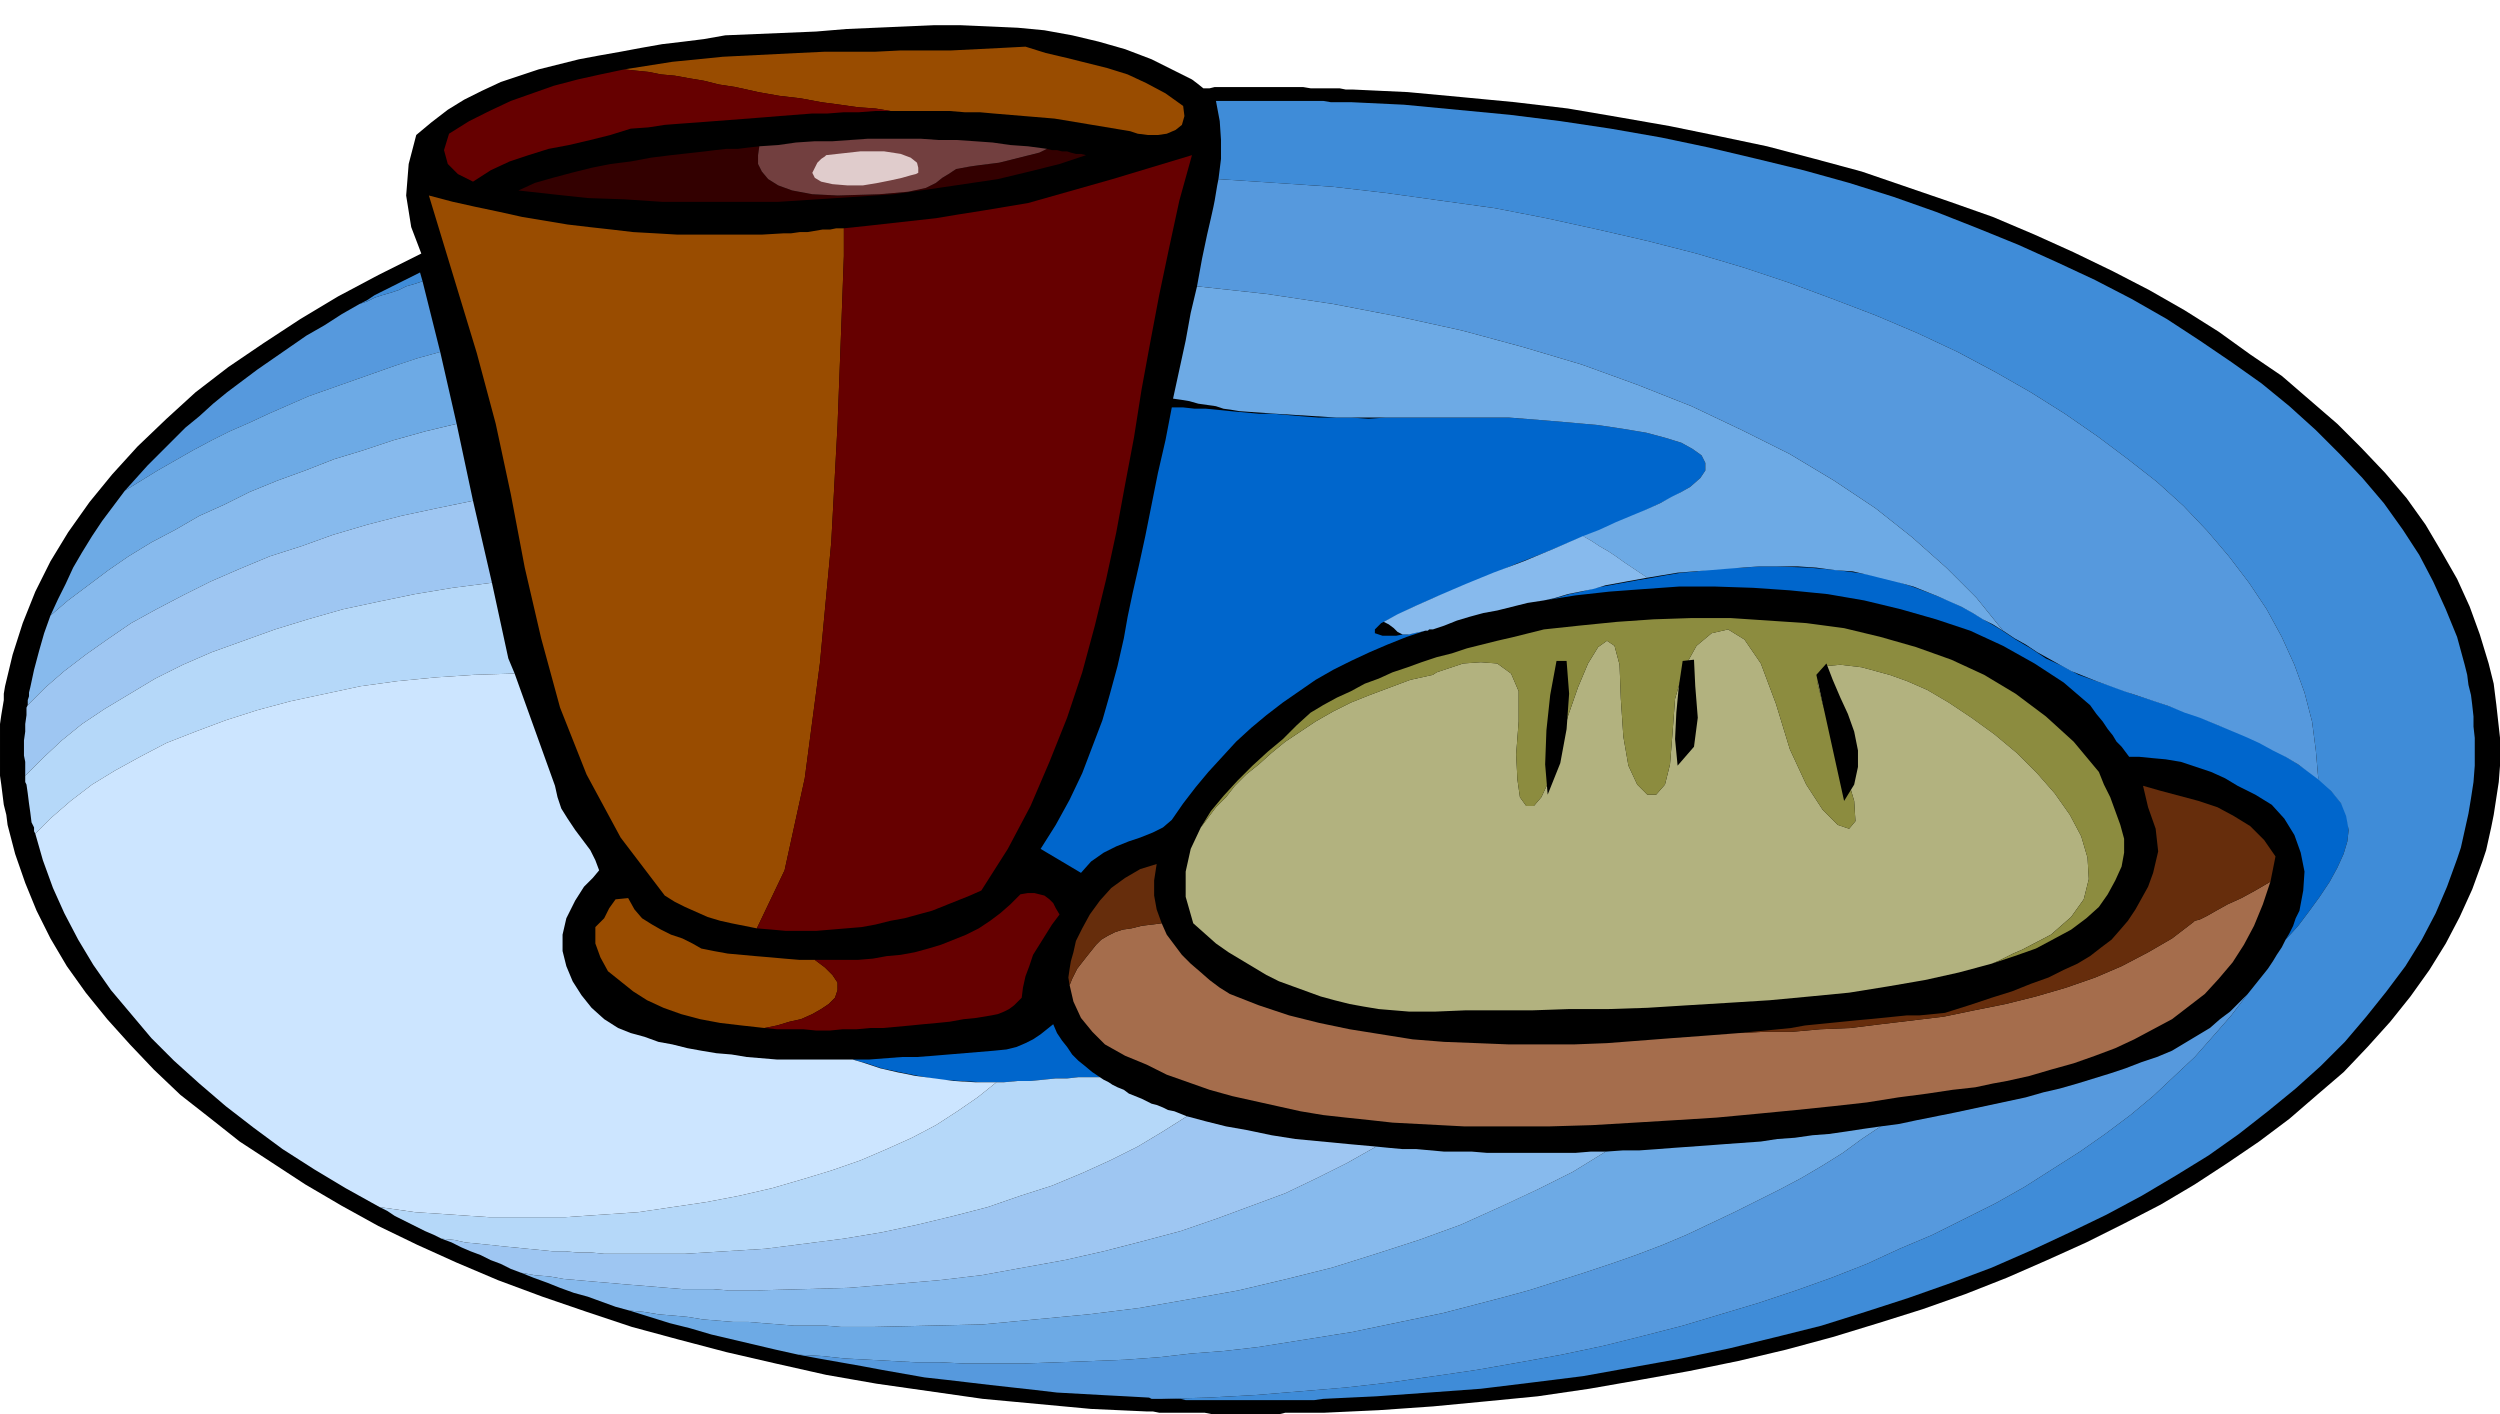
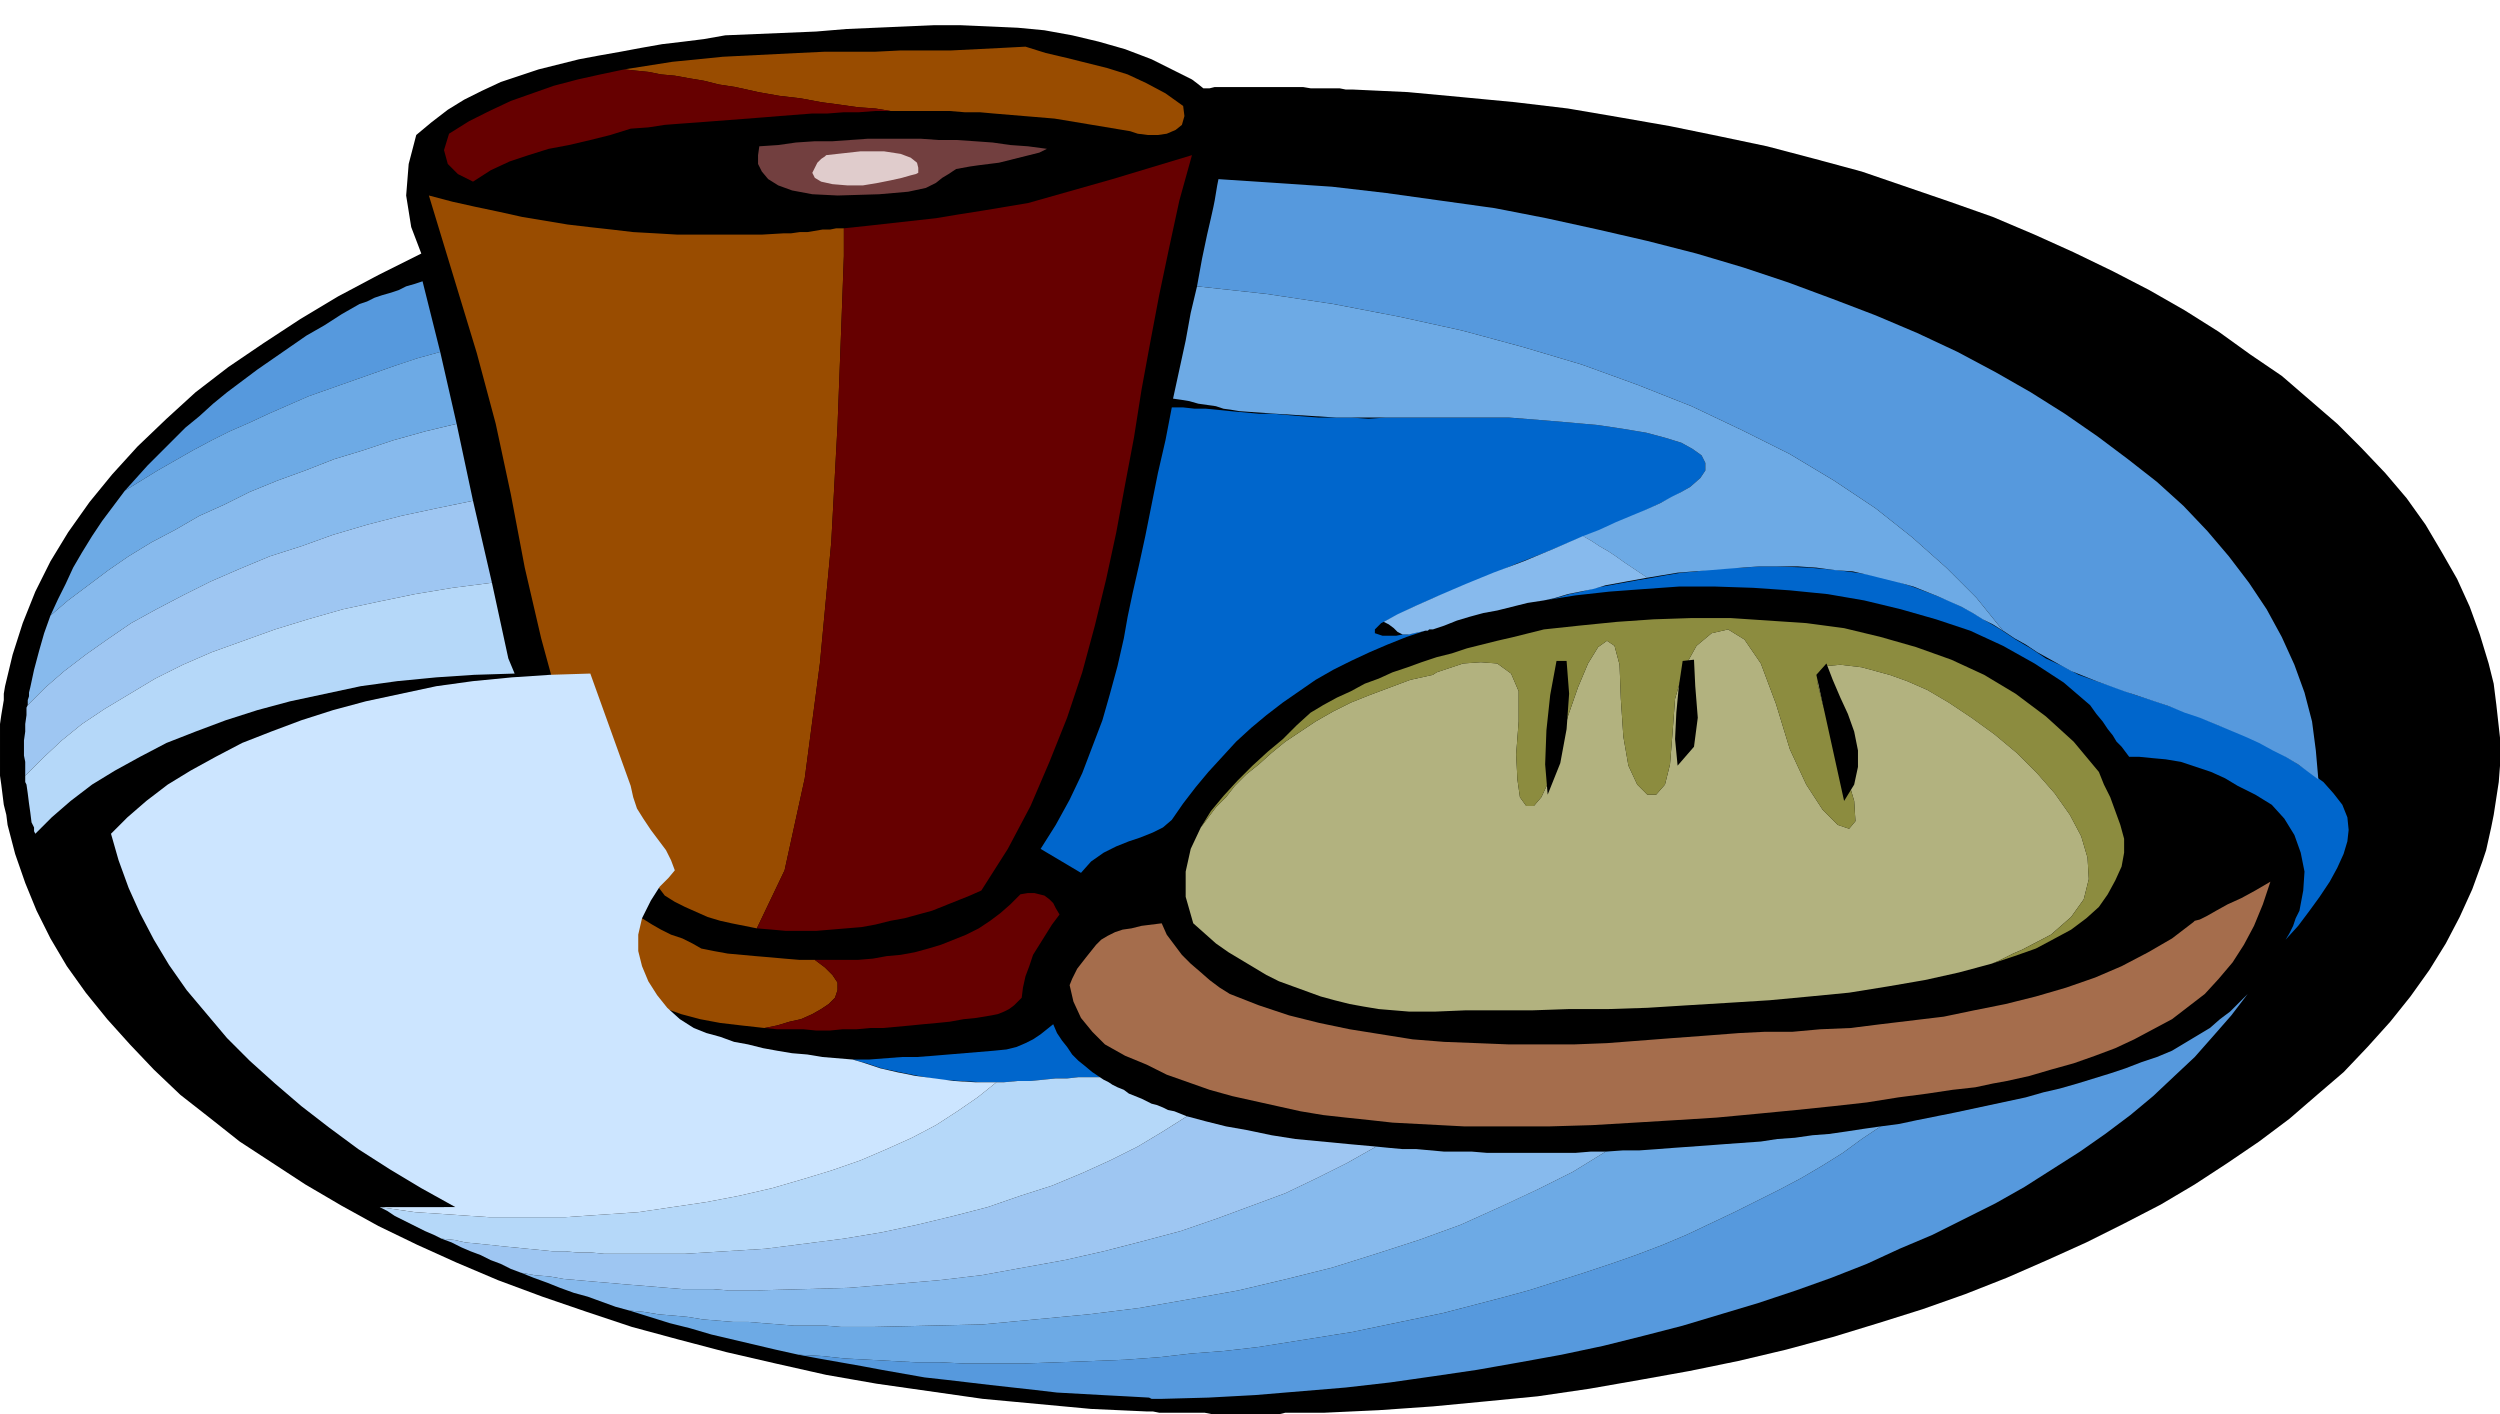
<svg xmlns="http://www.w3.org/2000/svg" fill-rule="evenodd" height="1.121in" preserveAspectRatio="none" stroke-linecap="round" viewBox="0 0 1982 1121" width="1.982in">
  <style>.pen1{stroke:none}.brush2{fill:#000}.brush5{fill:#994c00}.brush6{fill:#600}</style>
  <path class="pen1 brush2" d="m1979 558-1-8-1-8-2-8-2-8-7-23-8-22-10-22-12-21-13-22-15-21-17-20-19-20-19-19-22-19-22-19-25-17-25-18-27-17-28-16-29-15-31-15-31-14-33-14-34-12-35-12-35-12-37-10-38-10-38-8-39-8-40-7-41-7-42-5-42-4-43-4-43-2h-6l-5-1h-23l-6-1h-70l-4 1h-5l-5-4-4-3-6-3-6-3-20-10-21-8-21-6-21-5-22-4-21-2-22-1-23-1h-22l-23 1-23 1-23 1-24 2-24 1-24 1-24 1-17 3-16 2-17 2-17 3-16 3-17 3-16 3-16 4-16 4-15 5-15 5-15 7-14 7-13 8-13 10-12 10-6 23-2 25 4 25 8 21-34 17-32 17-30 18-29 19-28 19-26 20-23 21-23 22-20 22-18 22-17 24-14 23-12 24-10 25-8 25-6 25-1 6v5l-1 6-1 6-1 7v41l1 7 1 8 1 8 2 8 1 8 6 23 8 23 9 22 11 22 13 22 15 21 17 21 18 20 19 20 21 20 23 18 24 19 26 17 26 17 29 17 29 16 31 15 31 14 33 14 35 13 35 12 36 12 37 10 38 10 39 9 40 9 40 7 42 6 42 6 43 4 43 4 44 2h5l5 1h36l5 1h55l4-1h31l43-2 43-3 42-4 41-4 41-6 40-7 39-7 39-8 38-9 37-10 36-11 35-11 34-12 33-13 32-14 31-14 30-15 29-15 27-16 26-17 25-17 24-18 22-19 21-18 19-20 18-20 16-20 15-21 13-21 11-21 10-22 8-22 3-9 2-9 2-9 2-10 2-13 2-13 1-13v-22l-1-9-1-9-1-9z" />
  <path class="pen1" style="fill:#b2b27f" d="m1498 535-22-6-17-2-11 1-5 4-2 10 4 16 7 21 10 29 8 27 1 16-5 6-9-3-12-12-13-20-13-28-11-36-12-32-13-19-13-8-13 3-12 10-10 18-7 24-2 27-2 25-4 16-7 8h-7l-8-8-7-15-4-23-2-30-1-27-4-15-6-4-7 5-8 13-8 19-8 23-7 26-7 23-7 15-6 7h-6l-5-7-2-14-1-20 2-26v-24l-6-14-11-8-13-1-14 1-12 4-9 3-3 2-18 4-16 6-16 6-15 6-14 7-14 8-12 8-12 8-11 9-10 9-10 8-9 9-7 9-8 8-6 8-6 8-8 17-4 18v20l6 21 9 8 9 8 10 7 10 6 10 6 10 6 10 5 11 4 11 4 11 4 11 3 12 3 11 2 12 2 12 1 12 1h21l24-1h53l29-1h31l31-1 32-2 33-2 32-2 32-3 31-3 31-5 29-5 27-6 26-7 5-2 6-3 6-3 7-3 23-12 16-14 10-14 4-16-1-17-5-17-9-17-12-17-14-16-16-16-18-15-18-13-18-12-17-10-16-7-14-5z" />
  <path class="pen1" style="fill:#8c8c3f" d="m1677 698 5-11 2-11v-11l-3-11-4-11-4-11-5-10-4-10-20-24-22-20-24-18-25-15-26-12-28-10-28-8-29-7-30-4-30-2-30-2h-31l-30 1-29 2-30 3-28 3-12 3-12 3-13 3-12 3-12 3-12 4-12 3-12 4-11 4-12 4-11 5-11 4-11 6-11 5-11 6-10 6-11 10-11 11-12 10-12 11-12 12-11 12-10 12-8 13 6-8 6-8 8-8 7-9 9-9 10-8 10-9 11-9 12-8 12-8 14-8 14-7 15-6 16-6 16-6 18-4 3-2 9-3 12-4 14-1 13 1 11 8 6 14v24l-2 26 1 20 2 14 5 7h6l6-7 7-15 7-23 7-26 8-23 8-19 8-13 7-5 6 4 4 15 1 27 2 30 4 23 7 15 8 8h7l7-8 4-16 2-25 2-27 7-24 10-18 12-10 13-3 13 8 13 19 12 32 11 36 13 28 13 20 12 12 9 3 5-6-1-16-8-27-10-29-7-21-4-16 2-10 5-4 11-1 17 2 22 6 14 5 16 7 17 10 18 12 18 13 18 15 16 16 14 16 12 17 9 17 5 17 1 17-4 16-10 14-16 14-23 12-7 3-6 3-6 3-5 2 18-6 17-6 15-8 13-7 12-9 10-9 7-10 6-11z" />
  <path class="pen1 brush2" d="m1242 524 2 26-2 28-5 27-10 25-2-24 1-27 3-28 5-27h8zm101-1 1 21 2 25-3 23-13 15-2-21 1-21 2-21 3-20 9-1zm119 112-22-100 8-9 5 13 6 14 6 13 5 14 3 15v13l-3 14-8 13z" />
  <path class="pen1 brush5" d="m938 84-14-10-15-8-15-7-16-5-16-4-16-4-17-4-16-5-19 1-20 1-20 1h-40l-20 1h-40l-21 1-20 1-20 1-20 1-20 2-20 2-19 3-19 3 9 1 10 1 10 2 11 1 11 2 12 2 12 3 13 2 18 4 17 3 17 2 16 3 15 2 14 2 14 1 12 2h47l12 1h12l11 1 12 1 12 1 12 1 12 1 12 2 12 2 12 2 12 2 12 2 6 2 8 1h8l7-1 7-3 5-4 2-7-1-8z" />
  <path class="pen1 brush6" d="m495 55-19 4-18 4-19 5-17 6-17 6-17 8-16 8-16 10-4 13 3 11 8 8 12 6 14-9 15-7 15-5 16-5 16-3 17-4 16-4 16-5 14-1 13-2 13-1 14-1 13-1 13-1 13-1 13-1 12-1 13-1 13-1h12l13-1h12l13-1h12l-12-2-14-1-14-2-15-2-16-3-17-2-17-3-18-4-13-2-12-3-12-2-11-2-11-1-10-2-10-1-9-1z" />
  <path class="pen1 brush5" d="M669 181h-6l-5 1h-6l-6 1-6 1h-6l-7 1h-6l-17 1h-67l-17-1-18-1-17-2-18-2-17-2-18-3-18-3-18-4-19-4-18-4-19-5 38 125 15 56 12 56 11 58 13 56 15 55 21 53 27 50 35 46 8 5 8 4 9 4 9 4 10 3 9 2 10 2 10 2 22-46 16-73 12-91 9-96 5-93 3-79 2-55v-22zm-5 604v-6l-4-6-6-6-8-6h-12l-12-1-11-1-12-1-11-1-11-1-11-2-10-2-7-4-8-4-9-3-8-4-7-4-8-5-6-7-5-9-10 1-5 7-4 8-7 7v13l4 11 6 11 10 8 10 8 11 7 13 6 14 5 15 4 16 3 17 2 18 2 10-2 10-3 9-2 9-4 7-4 6-4 5-5 2-6z" />
  <path class="pen1 brush6" d="m778 706 21-33 18-34 15-35 14-35 12-36 10-37 9-37 8-37 7-38 7-37 6-38 7-38 7-37 8-38 8-37 10-36-63 19-67 19-18 3-18 3-19 3-18 3-18 2-18 2-18 2-19 2v22l-2 55-3 79-5 93-9 96-12 91-16 73-22 46 12 1 11 1h24l12-1 12-1 12-1 11-2 12-3 11-2 11-3 11-3 10-4 10-4 10-4 9-4zm-4 101 6-1 6-1 5-1 5-2 4-2 4-3 3-3 3-3 1-8 2-9 3-8 3-9 5-8 5-8 5-8 6-8-3-5-2-4-3-3-4-3-4-1-4-1h-5l-6 1-8 8-8 7-8 6-9 6-10 5-10 4-10 4-10 3-11 3-11 2-11 1-11 2-12 1h-34l8 6 6 6 4 6v6l-2 6-5 5-6 4-7 4-9 4-9 2-10 3-10 2 10 1h21l10 1h11l10-1h11l11-1h10l11-1 11-1 10-1 11-1 10-1 11-2 10-1z" />
  <path class="pen1" style="fill:#a56d4c" d="m1379 819-26 2-27 2-26 2-26 2-26 1h-52l-25-1-26-1-25-2-25-4-25-4-24-5-24-6-24-8-23-9-8-5-8-6-8-7-7-6-7-7-6-8-6-8-4-9-8 1-8 1-8 2-7 1-6 2-6 3-5 3-4 4-8 10-7 9-4 8-2 5 3 13 6 13 9 11 10 10 16 9 17 7 16 8 17 6 17 6 18 5 18 4 18 4 18 4 18 3 18 2 19 2 18 2 19 1 19 1 19 1h67l34-1 34-2 33-2 32-2 32-3 31-3 29-3 27-3 25-4 23-3 20-3 18-2 14-3 11-2 18-4 17-5 18-5 17-6 16-6 15-7 15-8 15-8 13-10 13-10 11-12 11-13 9-14 8-15 7-17 6-18-12 7-11 6-11 5-9 5-7 4-6 3-4 1-1 1-17 13-19 11-21 11-21 9-23 8-24 7-24 6-25 5-24 5-25 3-25 3-24 3-24 1-22 2h-22l-20 1z" />
-   <path class="pen1" d="m921 732-4-11-2-11v-12l2-13-13 4-12 7-11 8-9 10-8 11-6 11-5 10-2 9-2 7-1 6-1 7 1 6 2-5 4-8 7-9 8-10 4-4 5-3 6-3 6-2 7-1 8-2 8-1 8-1zm778-109 4 17 6 17 2 18-4 17-4 11-5 9-5 9-6 9-6 7-7 8-8 6-9 7-10 6-11 5-12 6-14 5-15 6-16 5-18 6-19 6-10 1-10 1h-10l-10 1-10 1-10 1-11 1-10 1-10 1-10 1-10 1-11 2-10 1-10 1-11 1-10 1 20-1h22l22-2 24-1 24-3 25-3 25-3 24-5 25-5 24-6 24-7 23-8 21-9 21-11 19-11 17-13 1-1 4-1 6-3 7-4 9-5 11-5 11-6 12-7 1-5 1-5 1-5 1-5-9-13-11-11-13-8-13-7-15-5-15-4-15-4-14-4z" style="fill:#662d0c" />
-   <path class="pen1" style="fill:#300" d="m830 118-6 3-8 2-8 2-8 2-8 2-8 1-8 1-7 1-11 2-6 4-5 3-5 4-8 4-14 3-23 2-33 1-20-1-16-3-11-4-8-5-5-6-3-6v-7l1-7-9 1-8 1h-9l-9 1-8 1-9 1-9 1-9 1-16 2-16 3-16 2-15 3-16 4-15 4-14 4-13 6 27 3 28 3 29 1 30 2h92l31-2 30-2 30-2 29-4 27-4 27-4 25-6 24-6 21-7-4-1h-4l-4-1-3-1h-4l-4-1h-4l-4-1z" />
  <path class="pen1" style="fill:#723f3f" d="m664 155 33-1 23-2 14-3 8-4 5-4 5-3 6-4 11-2 7-1 8-1 8-1 8-2 8-2 8-2 8-2 6-3-15-2-14-1-14-2-14-1-15-1h-14l-14-1h-42l-14 1-14 1h-14l-15 1-14 2-15 1-1 7v7l3 6 5 6 8 5 11 4 16 3 20 1z" />
  <path class="pen1" style="fill:#e0cccc" d="m655 123-1 1-3 2-3 3-2 4-2 4 2 4 5 3 9 2 12 1h12l12-2 10-2 9-2 7-2 4-1 2-1v-4l-1-4-5-4-8-3-13-2h-19l-27 3z" />
  <path class="pen1" d="m796 858 11-1h10l10-1 10-1h9l9-1h17l-6-4-6-5-5-4-5-5-4-6-4-5-4-6-3-7-5 4-5 4-6 4-6 3-7 3-8 2-10 1-12 1-12 1-12 1-12 1-13 1h-12l-13 1-13 1h-13l11 3 12 4 14 3 15 3 16 3 17 1 17 1h18zm861-299 5 7 5 6 4 6 4 5 3 5 4 4 3 4 3 4h8l10 1 11 1 12 2 12 4 12 4 11 5 10 6 14 7 13 8 10 11 8 13 5 14 3 15-1 15-3 16-3 6-2 6-3 6-3 5 10-11 9-12 8-11 8-12 6-11 5-11 3-10 1-9-1-10-4-10-7-9-8-9-11-8-12-8-13-8-15-8-16-7-16-6-16-7-17-6-17-6-16-5-16-6-15-5-14-5-13-7-13-6-12-8-12-7-12-8-12-7-13-8-14-7-15-6-16-6-18-6-19-4-22-3-23-2-26-1h-13l-13 1h-12l-13 1-12 2-12 1-12 2-11 2-12 2-11 2-11 2-11 2-11 3-10 2-10 3-10 2 25-4 27-3 27-2 28-2h29l30 1 29 2 30 3 29 5 29 7 28 8 27 9 26 12 25 14 23 15 21 18zM825 673l32 19 8-9 10-7 10-5 10-4 9-3 10-4 8-4 7-6 9-13 10-13 10-12 11-12 11-12 12-11 12-10 13-10 13-9 13-9 14-8 14-7 15-7 14-6 15-6 15-5-5 1-5 1-4 1h-4l-5 1h-11l-6-2v-3l5-5 10-5 14-7 18-8 20-8 22-9 23-10 23-9 24-10 23-9 21-9 19-9 16-8 12-7 8-7 4-6v-6l-3-6-7-5-9-5-13-4-15-4-18-3-20-3-22-2-24-2-25-2h-97l-14 1-14-1h-26l-13-1-12-1-11-1h-11l-11-1-11-1-10-1-10-1h-9l-9-1h-9l-5 26-6 26-5 25-5 25-5 23-5 22-4 19-3 17-5 22-6 22-6 21-8 21-8 21-10 21-11 20-12 19z" style="fill:#06c" />
-   <path class="pen1" d="m1960 559-1-8-2-8-1-8-2-8-6-22-9-22-10-22-11-21-13-20-15-21-17-20-18-19-19-19-21-19-22-18-24-17-25-17-26-17-28-16-29-15-30-14-31-14-32-13-33-13-34-12-35-11-36-10-37-9-38-9-38-8-40-7-40-6-40-5-42-4-42-4-42-2h-16l-6-1h-85l3 16 1 15v15l-2 16 45 3 45 3 43 5 43 6 43 6 41 8 41 9 39 9 39 10 37 11 36 12 35 13 34 13 33 14 32 15 30 16 28 16 27 17 26 18 24 18 23 18 21 19 19 20 17 20 16 21 14 21 12 22 10 22 8 22 6 23 3 23 2 23 10 9 8 10 4 10 2 11-1 9-3 10-5 11-6 11-8 12-8 11-9 12-10 11-3 6-4 6-3 5-4 6-4 5-4 5-4 5-4 5-13 17-14 16-15 17-16 15-17 16-18 15-20 15-20 14-22 14-22 14-23 13-24 12-26 13-26 11-26 12-28 11-28 10-30 10-30 9-30 9-31 8-32 8-33 7-33 6-34 6-34 5-35 5-35 4-36 3-36 3-37 2-37 1h15l4 1h102l7-1 42-2 42-3 41-3 41-5 40-5 39-7 39-7 38-8 37-9 36-9 35-11 34-11 34-12 32-12 32-14 30-14 29-14 28-15 27-16 26-16 24-17 23-18 22-18 20-18 19-19 17-20 16-20 15-20 13-21 11-21 9-21 8-22 3-9 2-9 2-9 2-9 2-12 2-13 1-13v-22l-1-9v-8l-1-9zM333 216l-6 3-6 3-6 3-6 3-6 3-6 3-6 4-6 3 6-2 6-3 6-2 7-2 6-2 6-3 7-2 6-2-2-7z" style="fill:#3f8cd8" />
  <path class="pen1" d="m949 227 55 6 53 8 52 10 50 11 48 13 47 14 44 16 43 17 40 19 38 19 35 21 33 22 29 23 27 24 24 24 21 26 9 6 9 5 9 6 9 5 9 5 9 5 10 4 10 4 11 4 11 4 12 4 12 4 12 4 12 5 12 4 12 5 12 5 12 5 11 5 11 6 10 5 10 6 8 6 8 6-2-23-3-23-6-23-8-22-10-22-12-22-14-21-16-21-17-20-19-20-21-19-23-18-24-18-26-18-27-17-28-16-30-16-32-15-33-14-34-13-35-13-36-12-37-11-39-10-39-9-41-9-41-8-43-6-43-6-43-5-45-3-45-3-1 5-1 6-1 6-1 5-2 9-3 13-4 19-4 22zM99 389l13-8 13-8 14-8 14-8 15-8 14-7 16-7 15-7 16-7 16-7 17-6 17-6 17-6 17-6 18-6 18-5-8-32-6-24-6 2-7 2-6 3-6 2-7 2-6 2-6 3-6 2-14 8-14 9-14 8-13 9-13 9-13 9-12 9-12 9-11 9-11 10-11 9-10 10-10 10-10 10-9 10-9 10zm1683 399-7 7-7 7-8 6-8 7-10 6-10 6-10 6-12 5-12 4-13 5-12 4-13 4-13 4-14 4-13 3-14 4-14 3-14 3-14 3-14 3-15 3-15 3-14 3-15 2-15 10-15 11-16 10-17 10-17 9-18 9-18 9-19 9-19 9-19 8-21 8-20 7-21 7-22 7-22 7-22 6-23 6-23 6-24 5-24 5-24 5-25 4-25 4-25 4-26 3-26 2-26 3-27 2-26 1-27 1-28 1h-46l-20-1h-19l-19-1-18-1-19-1-19-2-18-1 16 3 17 3 17 3 16 3 17 3 17 3 18 2 17 2 17 2 18 2 18 2 17 2 18 1 18 1 19 1 18 1 2 1h8l37-1 37-2 36-3 36-3 35-4 35-5 34-5 34-6 33-6 33-7 32-8 31-8 30-9 30-9 30-10 28-10 28-11 26-12 26-11 26-13 24-12 23-13 22-14 22-14 20-14 20-15 18-15 17-16 16-15 15-17 14-16 13-17z" style="fill:#5699dd" />
  <path class="pen1" d="m362 336-13-57-18 5-18 6-17 6-17 6-17 6-17 6-16 7-16 7-15 7-16 7-14 7-15 8-14 8-14 8-13 8-13 8-9 12-9 12-8 12-8 13-7 12-6 13-6 12-6 13 14-12 16-12 16-12 16-11 18-11 19-10 19-11 20-9 20-10 22-9 22-8 23-9 23-7 24-8 25-7 25-6zm330 716h-25l-12-1h-25l-12-1-13-1-12-1h-12l-12-1-12-1-12-2-11-1-12-1-12-2-11-1 16 5 16 5 16 4 17 5 17 4 17 4 17 4 18 4 18 1 19 2 19 1 18 1 19 1h19l20 1h46l28-1 27-1 26-1 27-2 26-3 26-2 26-3 25-4 25-4 25-4 24-5 24-5 24-5 23-6 23-6 22-6 22-7 22-7 21-7 20-7 21-8 19-8 19-9 19-9 18-9 18-9 17-9 17-10 16-10 15-11 15-10-14 2-13 2-14 2-13 1-14 2-14 1-13 2-14 1-14 1-13 1-14 1-14 1-13 1-14 1h-13l-14 1-26 16-28 14-30 14-31 14-33 12-34 11-35 11-36 9-38 9-39 7-40 7-40 5-42 4-42 4-43 1-44 1zm291-726 14 1 14 1 16 1 16 1 16 1h137l25 2 24 2 22 2 20 3 18 3 15 4 13 4 9 5 7 5 3 6v6l-4 6-8 7-7 4-8 4-9 5-11 5-12 5-12 5-13 6-13 5 7 4 6 4 7 4 6 4 7 5 6 4 6 4 6 4 12-2 12-2 13-1 13-1 12-1 13-1 14-1h30l15 1 15 2 14 1 13 3 12 3 12 3 11 3 10 4 10 4 9 4 9 4 9 5 8 5 8 4 8 5-21-26-24-24-27-24-29-23-33-22-35-21-38-19-40-19-43-17-44-16-47-14-48-13-50-11-52-10-53-8-55-6-5 21-4 22-5 23-5 23 7 1 6 1 7 2 7 1 7 1 6 2 7 1 6 1z" style="fill:#6daae5" />
  <path class="pen1" d="m1091 909-23 13-24 12-25 12-27 10-27 10-29 10-30 8-31 8-31 7-33 6-33 6-34 4-35 3-36 3-35 1-37 1h-24l-12-1h-24l-12-1-12-1-12-1-12-1-11-1-12-1-11-1-12-1-11-2-12-1-11-2 10 4 11 4 10 4 11 4 11 3 11 4 11 4 11 3 11 1 12 2 12 1 11 1 12 2 12 1 12 1h12l12 1 13 1 12 1h25l12 1h25l44-1 43-1 42-4 42-4 40-5 40-7 39-7 38-9 36-9 35-11 34-11 33-12 31-14 30-14 28-14 26-16h-12l-12 1h-70l-12-1h-22l-11-1-11-1h-11l-11-1-10-1zM22 559l14-14 15-13 17-13 17-12 19-13 20-11 21-11 22-11 23-10 24-10 25-8 25-9 27-8 27-7 28-6 29-6-13-61-25 6-25 7-24 8-23 7-23 9-22 8-22 9-20 10-20 9-19 11-19 10-18 11-16 11-16 12-16 12-14 12-5 14-4 14-4 15-3 14-1 4v3l-1 3v4zm1075-66 4 2 4 3 3 3 4 2h5l4-1 5-1 4-1h2l1-1h3l9-3 10-4 10-3 11-3 11-2 12-3 12-3 13-2 9-2 10-3 10-2 10-2 10-3 11-2 11-2 11-2-6-4-6-4-6-4-7-5-6-4-7-4-6-4-7-4-23 10-24 10-24 9-22 9-21 9-18 8-15 7-11 6z" style="fill:#87baed" />
  <path class="pen1" d="M19 594v5l1 5v11l14-14 15-14 16-13 18-12 20-12 20-12 22-11 23-10 25-9 25-9 26-8 28-8 28-6 29-6 30-5 31-4-15-65-29 6-28 6-27 7-27 8-25 9-25 8-24 10-23 10-22 11-21 11-20 11-19 13-17 12-17 13-15 13-14 14-1 2v6l-1 7v6l-1 7v7zm491 400h-31l-10-1h-11l-10-1h-10l-10-1-10-1-10-1-10-1-9-1-10-1-10-1-9-2-10-1 8 3 8 4 7 3 8 3 8 4 8 3 8 4 8 3 11 2 12 1 11 2 12 1 11 1 12 1 11 1 12 1 12 1 12 1 12 1h24l12 1h24l37-1 35-1 36-3 35-3 34-4 33-6 33-6 31-7 31-8 30-8 29-10 27-10 27-10 25-12 24-12 23-13-22-2-21-2-21-2-19-3-19-4-17-3-16-4-15-4-19 12-20 12-22 11-22 10-24 10-25 8-26 9-27 7-29 7-28 6-30 5-31 4-31 4-32 2-32 2h-33z" style="fill:#9ec6f2" />
  <path class="pen1" d="M872 854h-17l-9 1h-9l-10 1-10 1h-10l-11 1h-6l-15 12-16 11-17 11-19 10-20 9-21 9-23 8-23 7-24 7-26 6-26 5-27 4-27 4-29 2-29 2h-60l-15-1-14-1-15-1-15-1-14-2-14-2 6 3 6 4 6 3 6 3 6 3 6 3 7 3 6 3 10 1 9 2 10 1 10 1 9 1 10 1 10 1 10 1 10 1h10l10 1h11l10 1h64l32-2 32-2 31-4 31-4 30-5 28-6 29-7 27-7 26-9 25-8 24-10 22-10 22-11 20-12 19-12-5-2-5-2-5-1-4-2-5-2-4-1-4-2-4-2-5-2-5-2-4-3-5-2-4-2-3-2-4-2-3-2zM20 615v5l1 2 1 7 1 8 1 7 1 8 1 2 1 2v3l1 2 13-13 15-13 17-13 18-11 20-11 21-11 23-9 24-9 25-8 26-7 28-6 28-6 29-4 31-3 30-2 32-1-5-12-13-60-31 4-30 5-29 6-28 6-28 8-26 8-25 9-25 9-23 10-22 11-20 12-20 12-18 12-16 13-15 14-14 14z" style="fill:#b5d8f9" />
-   <path class="pen1" style="fill:#cce5ff" d="m301 957 14 2 14 2 15 1 15 1 14 1 15 1h60l29-2 29-2 27-4 27-4 26-5 26-6 24-7 23-7 23-8 21-9 20-9 19-10 17-11 16-11 15-12h-17l-17-1-15-2-15-2-15-3-13-3-12-4-10-3h-60l-12-1-12-1-12-2-12-1-12-2-11-2-12-3-11-2-11-4-11-3-10-4-11-7-10-9-8-10-7-11-5-12-3-12v-13l3-13 7-14 7-11 7-7 5-6-3-8-4-8-6-8-6-8-6-9-5-8-3-9-2-9-32-89-32 1-30 2-31 3-29 4-28 6-28 6-26 7-25 8-24 9-23 9-21 11-20 11-18 11-17 13-15 13-13 13 6 21 8 22 9 20 11 21 12 20 14 20 16 19 16 19 18 18 20 18 21 18 22 17 23 17 25 16 25 15 27 15z" />
+   <path class="pen1" style="fill:#cce5ff" d="m301 957 14 2 14 2 15 1 15 1 14 1 15 1h60l29-2 29-2 27-4 27-4 26-5 26-6 24-7 23-7 23-8 21-9 20-9 19-10 17-11 16-11 15-12h-17l-17-1-15-2-15-2-15-3-13-3-12-4-10-3l-12-1-12-1-12-2-12-1-12-2-11-2-12-3-11-2-11-4-11-3-10-4-11-7-10-9-8-10-7-11-5-12-3-12v-13l3-13 7-14 7-11 7-7 5-6-3-8-4-8-6-8-6-8-6-9-5-8-3-9-2-9-32-89-32 1-30 2-31 3-29 4-28 6-28 6-26 7-25 8-24 9-23 9-21 11-20 11-18 11-17 13-15 13-13 13 6 21 8 22 9 20 11 21 12 20 14 20 16 19 16 19 18 18 20 18 21 18 22 17 23 17 25 16 25 15 27 15z" />
</svg>